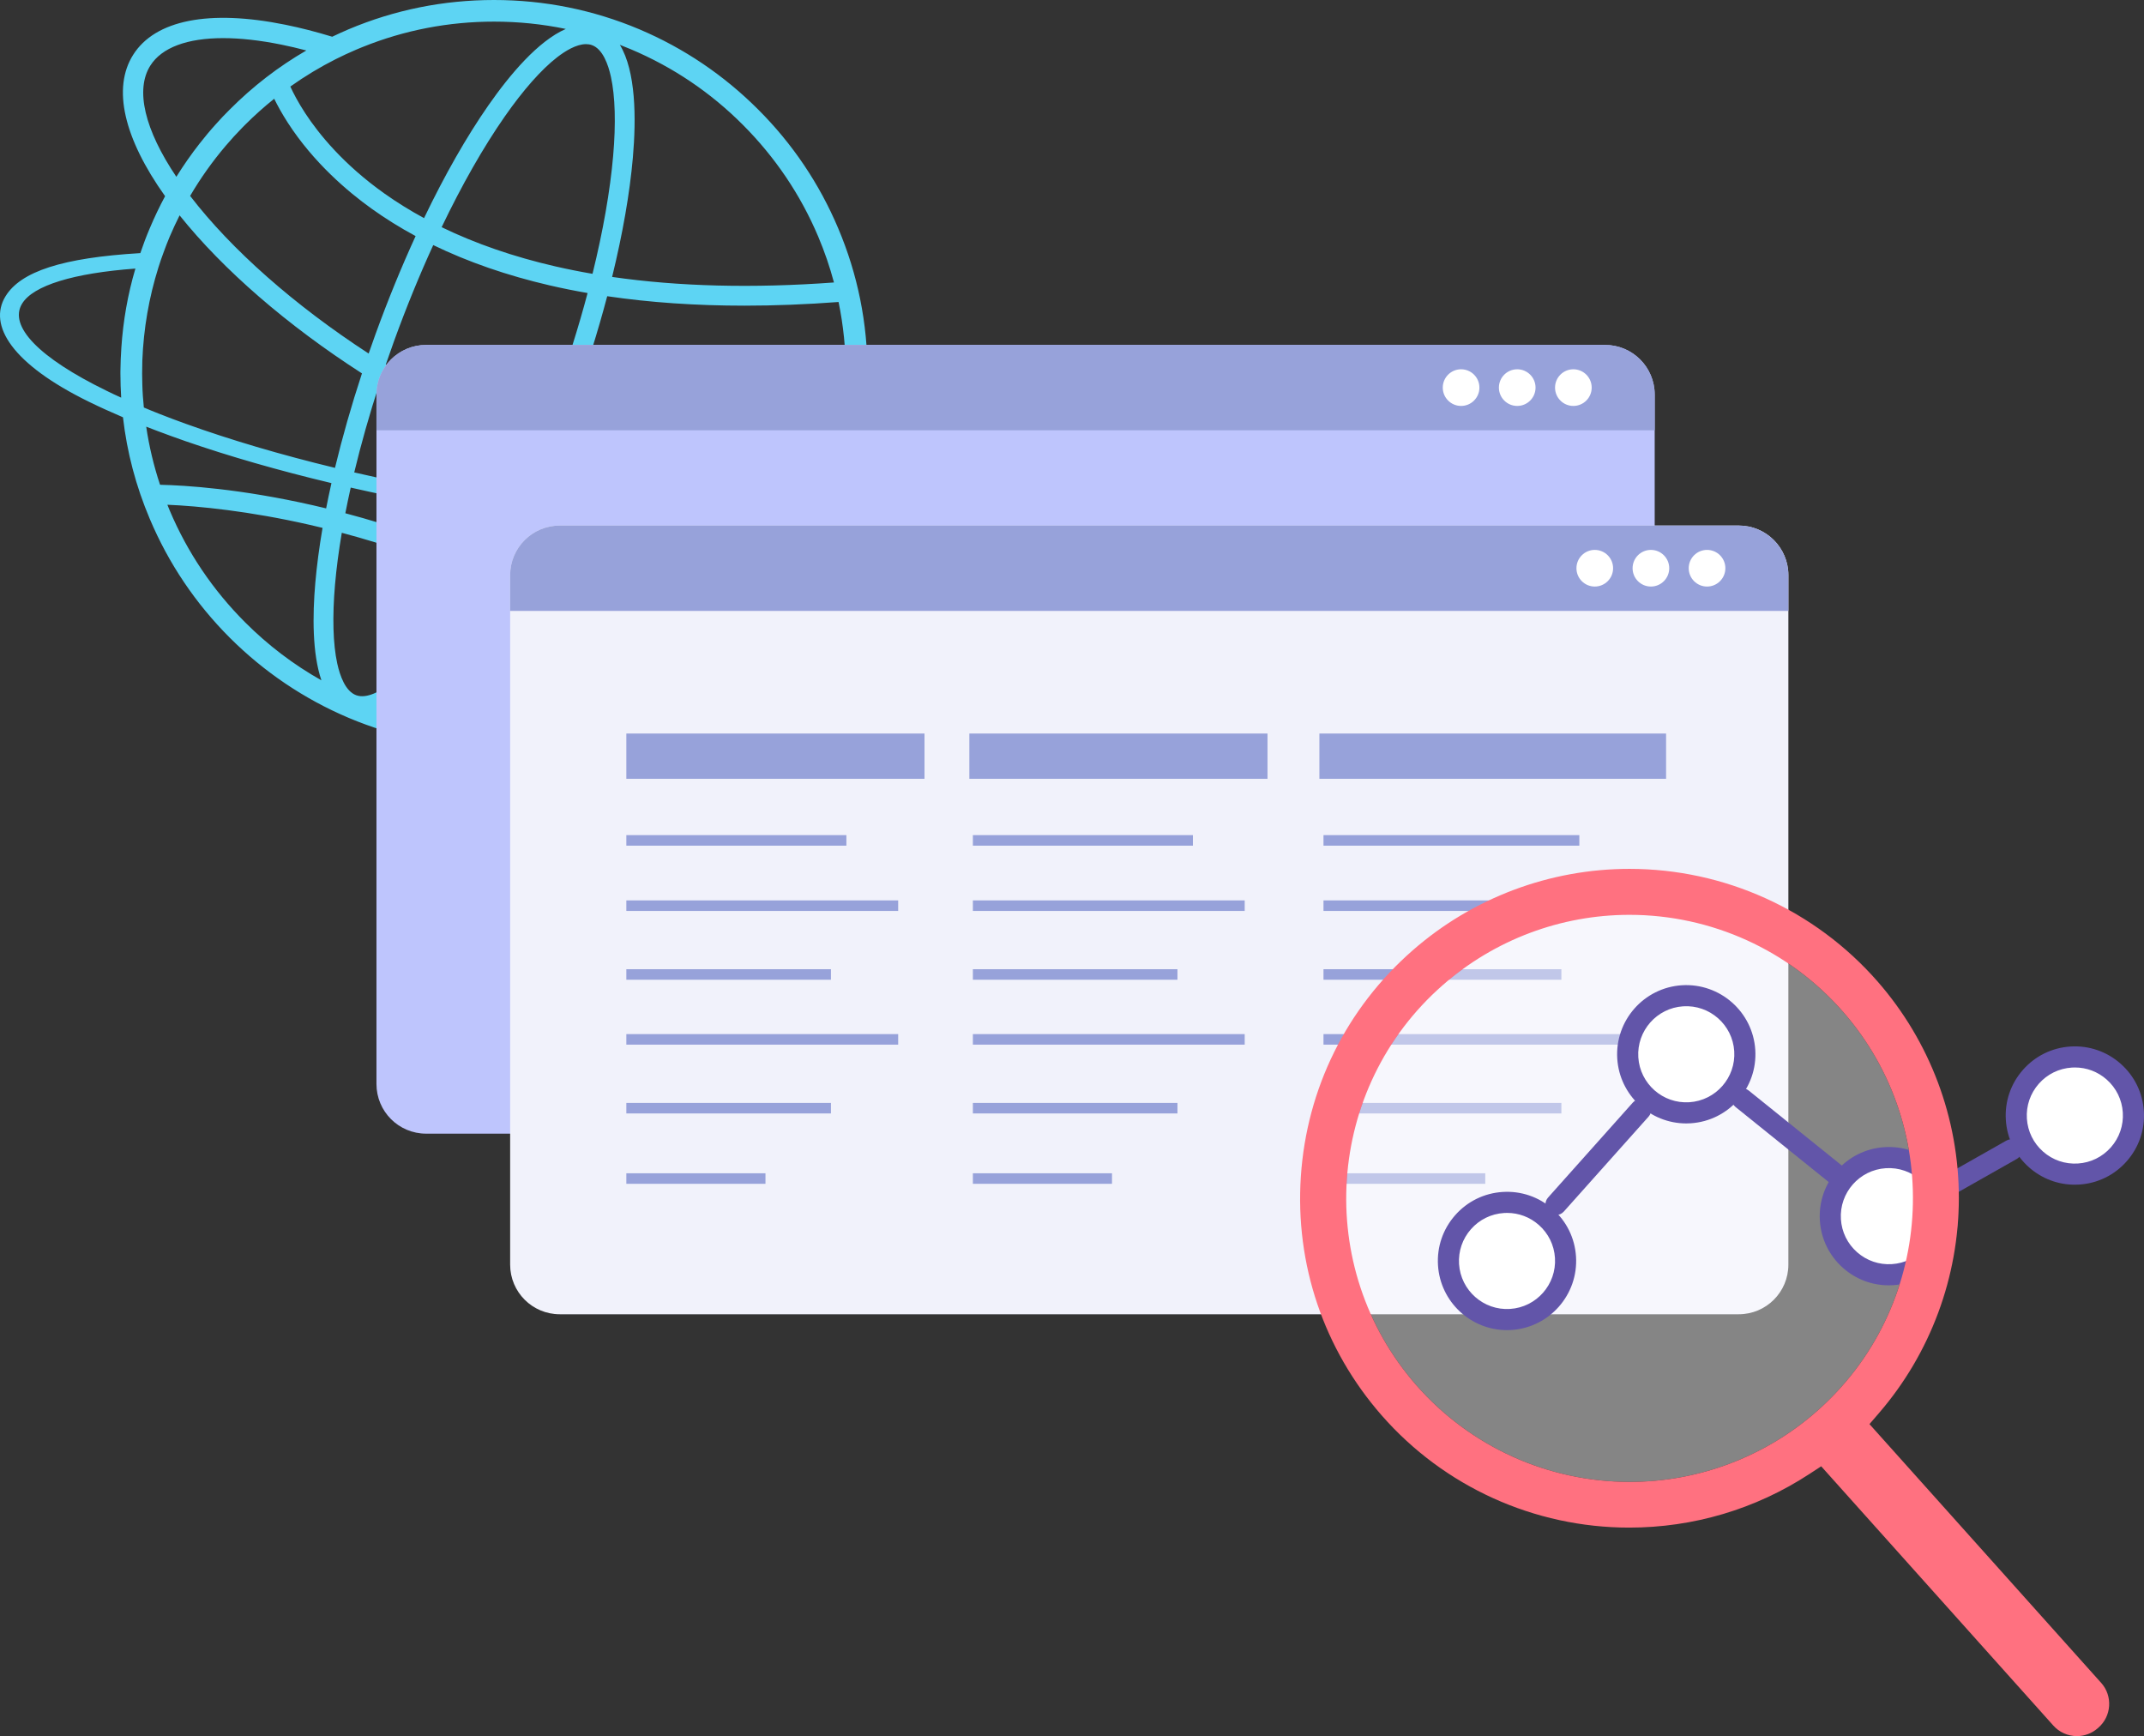
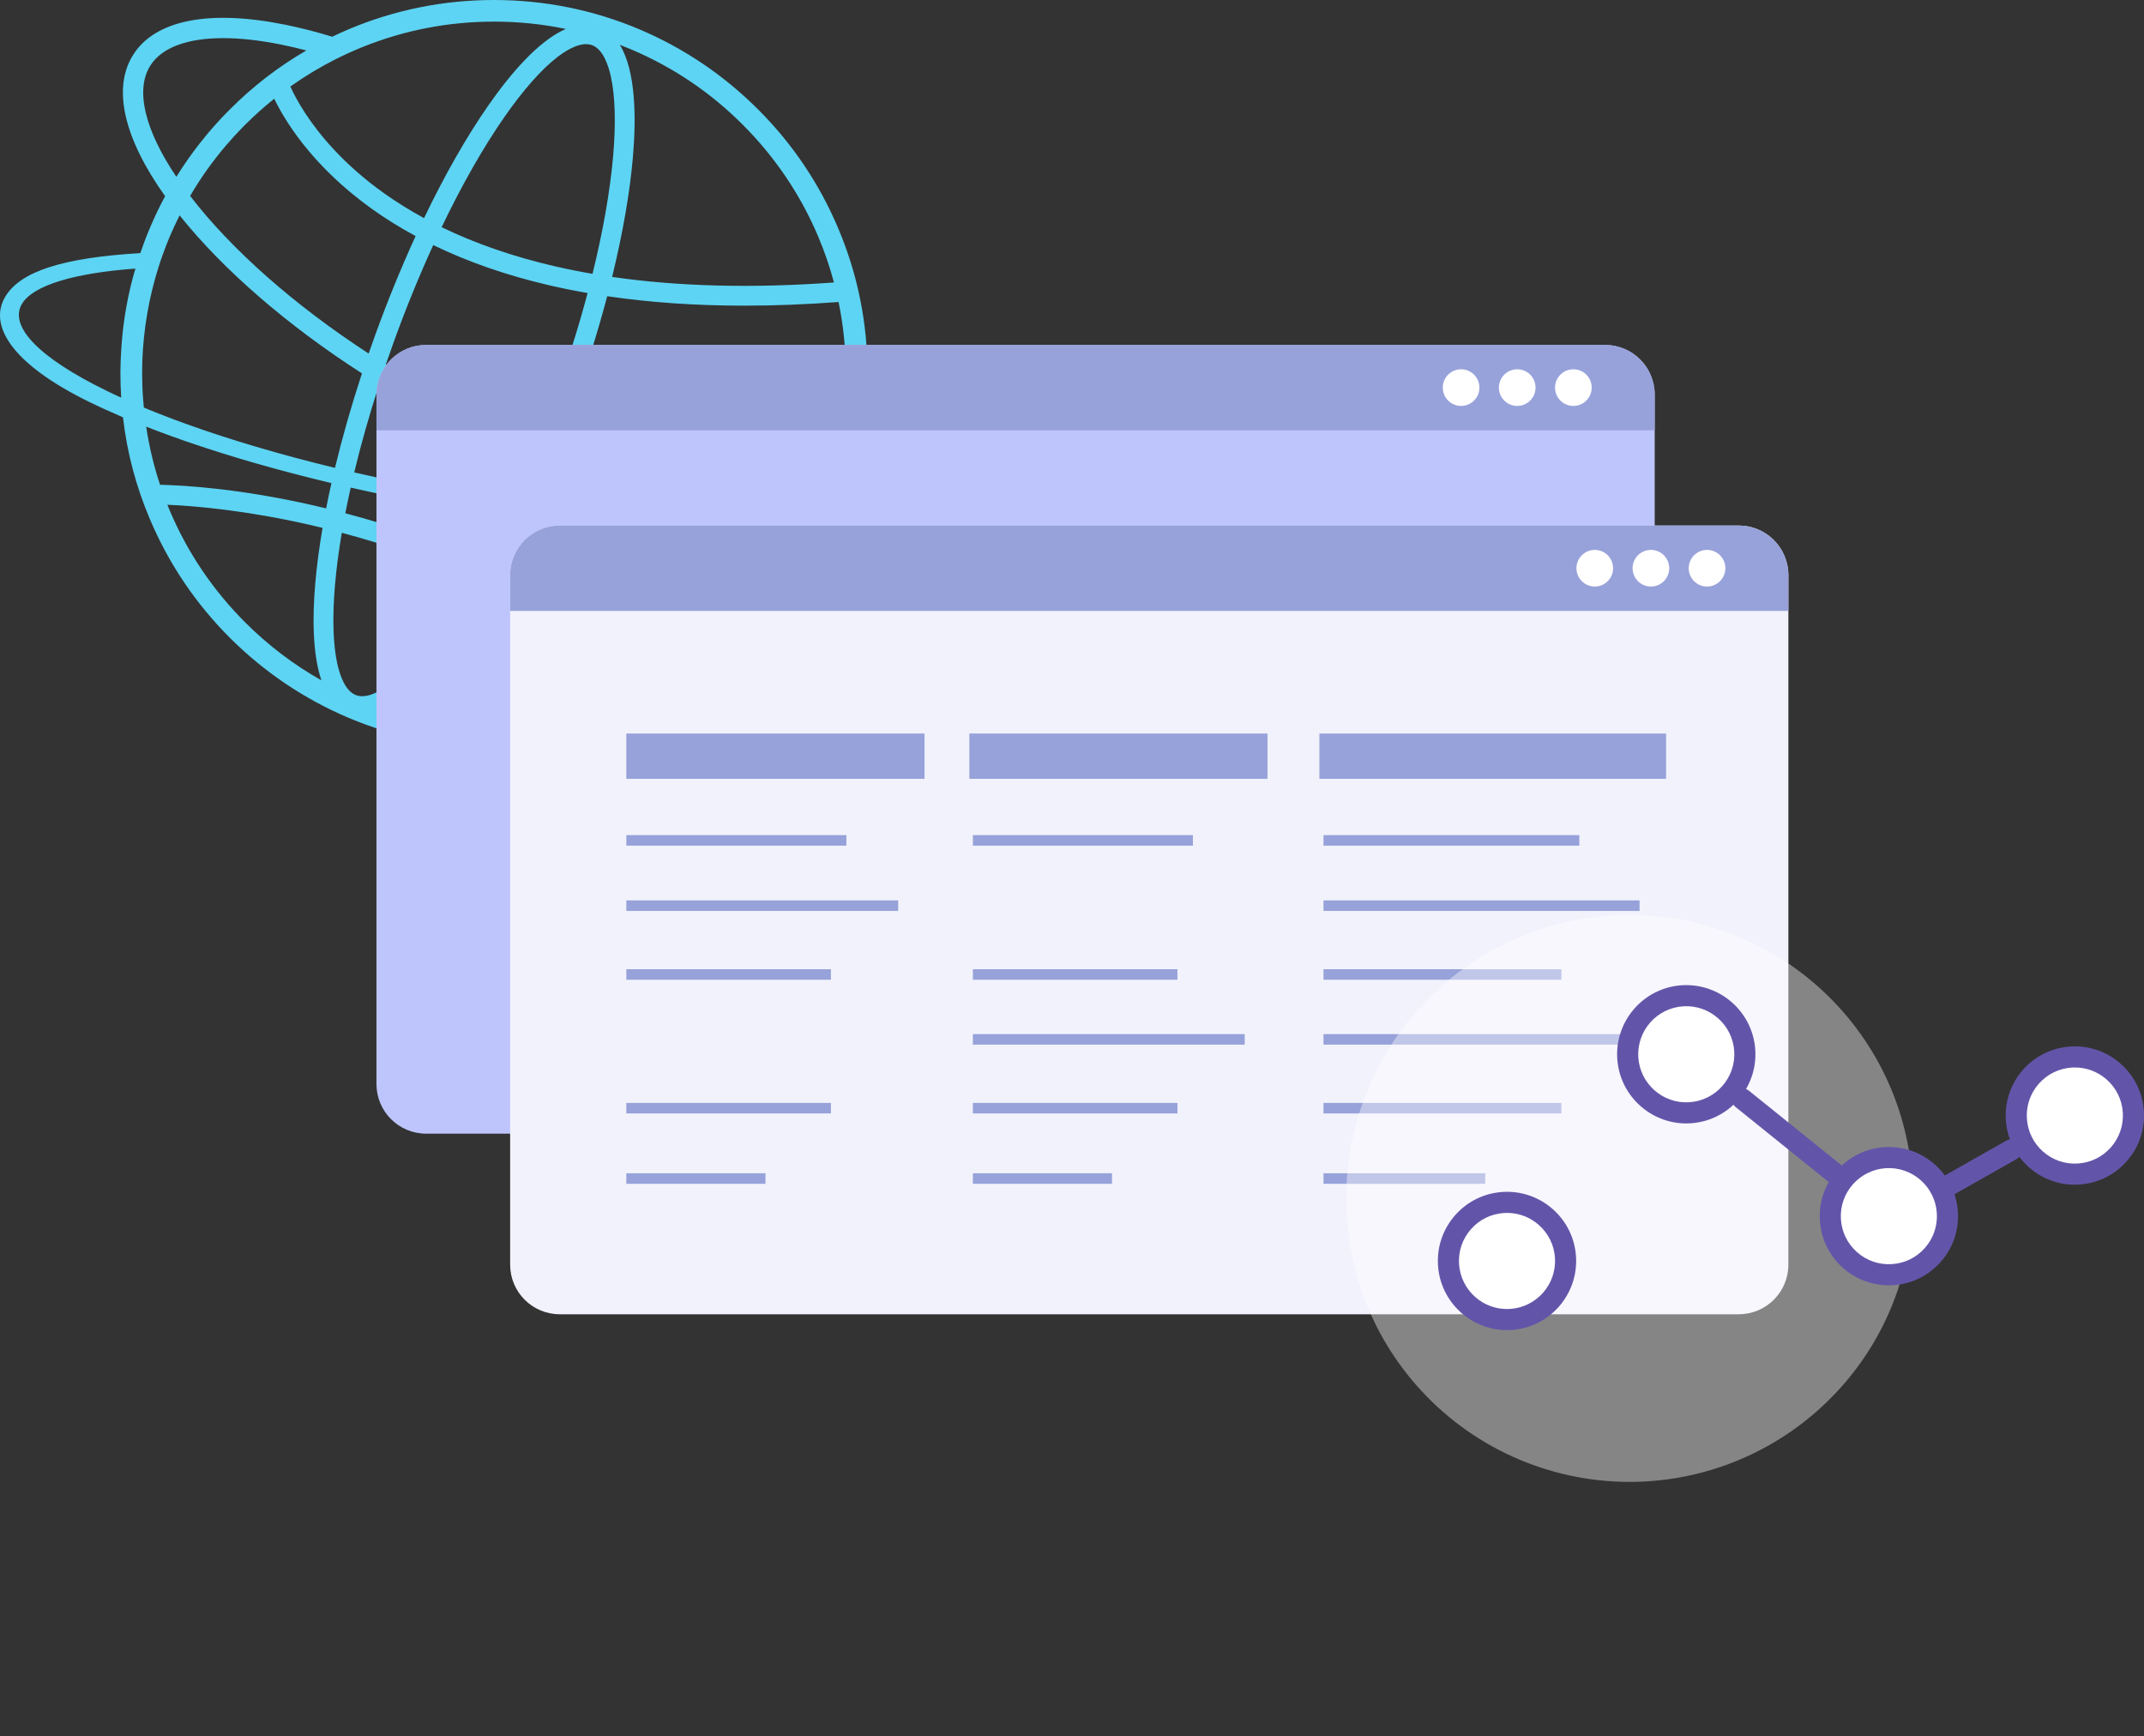
<svg xmlns="http://www.w3.org/2000/svg" version="1.1" id="Layer_1" x="0px" y="0px" width="1016.511px" height="823.018px" viewBox="0 0 1016.511 823.018" style="enable-background:new 0 0 1016.511 823.018;" xml:space="preserve">
  <rect x="0" y="0" width="1016.511" height="823.018" fill="#333333" stroke="none" />
  <style type="text/css"> .st0{fill:#EAEDFF;} .st1{fill:#97A2DA;} .st2{fill:#FFFFFF;} .st3{fill:#00D6FF;} .st4{fill:#BEC5FD;} .st5{fill:#FF7180;} .st6{fill:#5F6595;} .st7{fill:#FFB9B4;} .st8{fill:#BAEEF9;} .st9{opacity:0.48;clip-path:url(#SVGID_2_);fill:#BEC5FD;} .st10{opacity:0.63;clip-path:url(#SVGID_2_);fill:#97A2DA;} .st11{fill:#C73C56;} .st12{fill:#35365F;} .st13{fill:#4B517C;} .st14{fill:#EFA29F;} .st15{fill:#5DD4F3;} .st16{fill:#E4EFFB;} .st17{fill:#5F98A6;} .st18{fill:#C25446;} .st19{fill:#F1F2FB;} .st20{opacity:0.4;fill:#FFFFFF;} .st21{fill:#6255A9;} .st22{fill:#324C5E;} .st23{fill:#FFDAD2;} </style>
  <g>
    <g>
      <path class="st15" d="M430.335,212.787l-13.712-0.315 c4.406,5.71,5.395,10.97,2.653,15.421c-2.742,4.541-9.306,8.272-19.107,11.105 c7.418-19.736,11.15-40.552,11.15-61.907c0-23.918-4.676-47.116-13.937-68.921 c-8.902-21.085-21.67-40.058-37.944-56.288 c-16.275-16.275-35.202-29.043-56.288-37.989C281.299,4.675,258.1,0,234.227,0 c-23.918,0-47.116,4.675-68.966,13.892c-2.608,1.124-5.215,2.293-7.733,3.506 c-0.008,0.004-0.016,0.008-0.023,0.012c-7.616-2.324-15.035-4.229-22.193-5.68 c-36.133-7.333-61.775-2.265-72.19,14.27 c-9.912,15.725-4.516,39.397,15.153,67.005c-0.002,0.004-0.005,0.009-0.007,0.013 c-2.653,4.901-5.035,9.936-7.239,15.151c-1.663,3.911-3.147,7.823-4.496,11.824 c-36.955,2.203-56.737,8.707-63.93,20.486 c-8.362,13.712,3.057,32.115,39.608,50.008 c5.035,2.473,10.43,4.9,16.095,7.328 c1.888,16.59,6.159,32.73,12.723,48.195 c8.902,21.085,21.67,40.058,37.945,56.333 c16.275,16.23,35.202,28.998,56.288,37.945 c21.85,9.216,45.048,13.892,68.966,13.892c23.873,0,47.071-4.676,68.921-13.892 c21.086-8.947,40.013-21.715,56.288-37.945 c15.825-15.825,28.368-34.258,37.225-54.669 c18.028-3.731,29.897-9.576,34.618-17.309 C434.561,225.016,434.156,219.081,430.335,212.787z M388.029,241.785 c-12.004,2.158-26.975,3.416-44.463,3.597 c-27.138,0.331-58.304-1.812-91.149-6.141c2.764-6.016,5.473-12.199,8.115-18.522 c10.192,3.41,20.084,6.111,29.517,8.025 c10.807,2.194,20.669,3.277,29.472,3.277c20.634,0,35.417-5.957,42.718-17.547 c1.202-1.909,2.182-3.933,2.937-6.071h-10.519 c-0.174,0.32-0.36,0.636-0.553,0.945c-5.423,8.609-17.543,13.056-34.56,13.052 c-8.139,0-17.404-1.016-27.587-3.083c-8.876-1.8-18.183-4.329-27.78-7.514 c2.533-6.336,4.995-12.795,7.373-19.351 c6.412-17.679,11.901-35.203,16.341-52.032 c20.236,2.983,41.955,4.481,65.034,4.481c14.369,0,29.267-0.58,44.657-1.74 c2.285,11.078,3.439,22.416,3.439,33.931 C401.022,199.524,396.661,221.284,388.029,241.785z M168.888,329.578 c-5.116-1.855-7.713-9.198-8.99-15.03c-2.019-9.218-2.384-22.165-1.056-37.442 c0.672-7.727,1.752-15.942,3.206-24.535c20.969,5.589,41.734,12.777,61.953,21.438 c-4.554,7.853-9.16,15.135-13.765,21.736 c-8.774,12.577-17.354,22.28-24.813,28.06 C180.704,327.463,174.005,331.434,168.888,329.578z M228.633,265.788 c-21.164-9.12-42.923-16.657-64.901-22.475 c0.775-3.988,1.624-8.046,2.547-12.166c6.111,1.389,12.309,2.735,18.584,4.029 c18.364,3.756,36.684,6.945,54.617,9.525 C235.929,252.05,232.303,259.094,228.633,265.788z M188.91,228.522 c-7.095-1.46-14.088-2.985-20.96-4.569 c3.235-13.462,7.209-27.496,11.849-41.796 c24.118,14.826,48.645,26.886,71.869,35.445 c-2.913,6.955-5.906,13.738-8.962,20.302 C225.065,235.373,207.017,232.235,188.91,228.522z M130.005,46.809 c1.536,3.148,3.659,7.05,6.52,11.472c12.193,18.843,28.296,32.502,39.657,40.643 c6.524,4.674,13.486,9.007,20.867,12.991 c-6.736,14.677-13.151,30.341-19.05,46.606 c-1.1,3.033-2.17,6.06-3.214,9.081c-35.234-22.934-65.064-49.251-84.633-74.72 c-0.003-0.004-0.005-0.007-0.008-0.01c4.899-8.358,10.516-16.266,16.807-23.681 c2.607-3.057,5.305-6.025,8.137-8.902c0.404-0.404,0.764-0.764,1.169-1.169 C120.633,54.744,125.223,50.642,130.005,46.809z M280.662,21.394 c5.116,1.855,7.713,9.198,8.991,15.031c2.019,9.218,2.384,22.165,1.056,37.442 c-1.454,16.722-4.803,35.715-9.787,55.938 c-6.019-1.035-11.897-2.207-17.622-3.523 c-19.779-4.549-37.811-10.77-53.913-18.586 c9.608-20.038,19.768-37.907,29.926-52.469 c8.774-12.577,17.354-22.28,24.813-28.06 c3.892-3.016,9.129-6.244,13.716-6.244 C278.818,20.922,279.764,21.069,280.662,21.394z M260.555,135.277 c5.86,1.361,11.879,2.568,18.035,3.641c-4.325,16.273-9.652,33.222-15.859,50.335 c-2.392,6.596-4.87,13.09-7.418,19.454 c-23.315-8.56-48.061-20.804-72.39-35.927 c1.257-3.676,2.554-7.363,3.895-11.059 c5.766-15.899,12.025-31.201,18.587-45.532 C221.942,124.203,240.383,130.593,260.555,135.277z M352.153,59.12 c15.331,15.331,27.38,33.179,35.787,53.051 c2.998,7.099,5.486,14.354,7.458,21.739 c-38.451,2.812-73.685,1.929-105.182-2.63 c4.998-20.421,8.363-39.632,9.839-56.6c1.629-18.738,1.431-40.932-6.166-53.422 c1.761,0.677,3.515,1.382,5.259,2.121 C319.018,31.785,336.867,43.789,352.153,59.12z M234.227,10.25 c11.556,0,22.921,1.163,34.031,3.47c-13.104,5.704-26.484,21.581-36.639,36.139 c-10.394,14.9-20.774,33.135-30.575,53.547 c-6.613-3.594-12.869-7.475-18.746-11.644 c-19.495-13.831-31.174-28.313-37.538-38.027 c-3.379-5.157-5.658-9.551-7.109-12.704c6.843-4.867,14.038-9.214,21.561-13.009 c0.002,0.001,0.005,0.001,0.007,0.002c3.063-1.546,6.187-2.993,9.357-4.35 c0.23-0.098,0.457-0.199,0.687-0.296c0.053-0.024,0.107-0.044,0.16-0.068 c0.676-0.286,1.355-0.564,2.035-0.839c0.182-0.072,0.368-0.146,0.547-0.218 C191.742,14.297,212.692,10.25,234.227,10.25z M71.257,31.127 c5.423-8.609,17.543-13.052,34.559-13.052c8.139,0,17.404,1.016,27.587,3.083 c3.866,0.783,7.815,1.704,11.831,2.763c0.004,0.001,0.007,0.002,0.01,0.003 c-13.214,7.642-25.348,16.991-36.271,27.958 c-2.293,2.248-4.496,4.586-6.654,7.014c-2.697,2.967-5.26,6.069-7.733,9.217 c-3.956,5.035-7.598,10.295-10.97,15.69c-0.003,0.005-0.005,0.009-0.008,0.014 C68.572,61.489,64.052,42.558,71.257,31.127z M80.47,112.171 c1.484-3.417,3.012-6.789,4.676-10.071c0.001-0.003,0.003-0.006,0.004-0.008 c20.605,25.755,50.976,52.083,86.462,74.918 c-5.032,15.314-9.325,30.364-12.789,44.788 c-25.817-6.246-49.742-13.314-70.709-20.879c-4.406-1.574-8.677-3.192-12.768-4.811 c-2.428-0.944-4.81-1.933-7.148-2.922c-0.36-3.597-0.629-7.239-0.719-10.88 c-0.045-1.754-0.09-3.462-0.09-5.215c0-2.023,0.045-4.091,0.09-6.114 c0.584-15.151,3.147-29.942,7.643-44.239c0.764-2.427,1.573-4.81,2.473-7.193 C78.492,117.071,79.437,114.598,80.47,112.171z M50.393,185.183 c-31.875-15.556-46.442-30.571-39.923-41.227 c5.26-8.632,24.412-14.477,53.725-16.634 c-3.597,12.139-5.8,24.682-6.654,37.405c-0.27,3.776-0.404,7.553-0.449,11.374 v0.989c0,3.821,0.135,7.643,0.36,11.419 C55.024,187.431,52.686,186.307,50.393,185.183z M74.581,204.29 c4.316,1.618,8.722,3.237,13.263,4.811c20.873,7.233,44.272,13.955,69.301,19.92 c-0.909,4.055-1.747,8.052-2.517,11.986c-2.046-0.496-4.092-0.982-6.14-1.448 c-34.603-7.876-60.569-9.478-72.605-9.749 c-2.981-8.981-5.174-18.166-6.561-27.542 C71.074,202.941,72.827,203.615,74.581,204.29z M80.47,242.01 c-0.381-0.906-0.752-1.814-1.117-2.725c14.637,0.596,38.964,3.003,67.403,9.501 c2.058,0.47,4.115,0.961,6.171,1.462c-1.565,9.126-2.719,17.847-3.432,26.044 c-1.35,15.529-1.446,33.434,2.885,46.221 c-13.184-7.422-25.273-16.603-36.123-27.453 C100.926,279.73,88.878,261.881,80.47,242.01z M299.147,330.802 c-20.591,8.722-42.395,13.128-64.92,13.128c-17.351,0-34.302-2.618-50.586-7.806 c12.341-6.468,24.74-21.323,34.289-35.011 c4.925-7.06,9.847-14.873,14.706-23.306 c28.015,12.687,54.953,28.273,80.257,46.43 C308.429,326.624,303.845,328.815,299.147,330.802z M352.153,295.061 c-9.221,9.247-19.375,17.282-30.342,24.05 c-26.58-19.427-54.981-36.055-84.569-49.516 c4.068-7.453,8.077-15.326,11.991-23.544 c27.083,3.589,53.119,5.743,76.889,6.3c6.204,0.18,12.229,0.18,18.073,0.135 c15.151-0.18,28.638-1.079,40.192-2.697 C376.295,266.557,365.46,281.753,352.153,295.061z" />
    </g>
    <g>
      <path class="st4" d="M784.522,187.066v326.808c0,13.022-10.524,23.545-23.545,23.545h-558.945 c-13.022,0-23.545-10.524-23.545-23.545V187.066 c0-13.022,10.524-23.546,23.545-23.546h558.945 C773.998,163.52,784.522,174.045,784.522,187.066z" />
      <path class="st1" d="M784.522,187.066v16.911H178.487v-16.911 c0-13.022,10.524-23.546,23.545-23.546h558.945 C773.998,163.52,784.522,174.045,784.522,187.066z" />
      <g>
        <path class="st2" d="M701.416,183.749c0,4.797-3.89,8.687-8.687,8.687 c-4.797,0-8.686-3.89-8.686-8.687c0-4.797,3.89-8.686,8.686-8.686 C697.526,175.062,701.416,178.951,701.416,183.749z" />
        <path class="st2" d="M728.032,183.749c0,4.797-3.889,8.687-8.686,8.687 c-4.797,0-8.687-3.89-8.687-8.687c0-4.797,3.89-8.686,8.687-8.686 C724.143,175.062,728.032,178.951,728.032,183.749z" />
        <path class="st2" d="M754.648,183.749c0,4.797-3.889,8.687-8.686,8.687 c-4.797,0-8.686-3.89-8.686-8.687c0-4.797,3.889-8.686,8.686-8.686 C750.759,175.062,754.648,178.951,754.648,183.749z" />
      </g>
    </g>
    <g>
      <path class="st19" d="M847.904,272.688v326.808c0,13.022-10.524,23.545-23.545,23.545H265.414 c-13.022,0-23.545-10.524-23.545-23.545V272.688 c0-13.022,10.524-23.546,23.545-23.546h558.945 C837.38,249.142,847.904,259.666,847.904,272.688z" />
      <path class="st1" d="M847.904,272.688v16.911H241.869v-16.911 c0-13.022,10.524-23.546,23.545-23.546h558.945 C837.38,249.142,847.904,259.666,847.904,272.688z" />
      <g>
        <path class="st2" d="M764.798,269.37c0,4.797-3.89,8.687-8.687,8.687 c-4.797,0-8.686-3.89-8.686-8.687c0-4.797,3.89-8.686,8.686-8.686 C760.908,260.684,764.798,264.573,764.798,269.37z" />
        <path class="st2" d="M791.414,269.37c0,4.797-3.889,8.687-8.686,8.687 c-4.797,0-8.687-3.89-8.687-8.687c0-4.797,3.89-8.686,8.687-8.686 C787.525,260.684,791.414,264.573,791.414,269.37z" />
        <path class="st2" d="M818.03,269.37c0,4.797-3.889,8.687-8.686,8.687 c-4.797,0-8.686-3.89-8.686-8.687c0-4.797,3.889-8.686,8.686-8.686 C814.141,260.684,818.03,264.573,818.03,269.37z" />
      </g>
    </g>
    <rect x="296.964" y="347.738" class="st1" width="141.36" height="21.466" />
    <rect x="459.59" y="347.738" class="st1" width="141.36" height="21.466" />
    <rect x="625.551" y="347.738" class="st1" width="164.368" height="21.466" />
    <rect x="296.964" y="395.9" class="st1" width="104.322" height="4.994" />
    <rect x="296.964" y="426.845" class="st1" width="128.878" height="4.994" />
    <rect x="296.964" y="459.462" class="st1" width="97.001" height="4.994" />
-     <rect x="296.964" y="490.227" class="st1" width="128.878" height="4.994" />
    <rect x="296.964" y="522.845" class="st1" width="97.001" height="4.994" />
    <rect x="296.964" y="556.204" class="st1" width="65.959" height="4.994" />
    <rect x="461.258" y="395.9" class="st1" width="104.322" height="4.994" />
-     <rect x="461.258" y="426.845" class="st1" width="128.878" height="4.994" />
    <rect x="461.258" y="459.462" class="st1" width="97.001" height="4.994" />
    <rect x="461.258" y="490.227" class="st1" width="128.878" height="4.994" />
    <rect x="461.258" y="522.845" class="st1" width="97.001" height="4.994" />
    <rect x="461.258" y="556.204" class="st1" width="65.959" height="4.994" />
    <rect x="627.491" y="395.9" class="st1" width="121.302" height="4.994" />
    <rect x="627.491" y="426.845" class="st1" width="149.855" height="4.994" />
    <rect x="627.491" y="459.462" class="st1" width="112.79" height="4.994" />
    <rect x="627.491" y="490.227" class="st1" width="149.855" height="4.994" />
    <rect x="627.491" y="522.845" class="st1" width="112.79" height="4.994" />
    <rect x="627.491" y="556.204" class="st1" width="76.695" height="4.994" />
    <path class="st20" d="M772.56,433.681c-32.535,0-63.953,11.812-88.463,33.262 c-55.774,48.806-61.443,133.89-12.636,189.667 c25.524,29.169,62.411,45.897,101.203,45.897c32.536,0,63.953-11.812,88.464-33.261 c55.774-48.81,61.442-133.894,12.635-189.667 C848.238,450.411,811.351,433.681,772.56,433.681z" />
    <g>
      <g>
        <path class="st2" d="M712.745,570.047c-15.311,0.969-26.943,14.171-25.974,29.482 c0.97,15.314,14.174,26.944,29.485,25.974 c15.311-0.969,26.944-14.171,25.974-29.485 C741.261,580.707,728.057,569.078,712.745,570.047L712.745,570.047z" />
        <path class="st21" d="M714.48,630.56c-17.143,0.001-31.602-13.374-32.699-30.716 c-0.553-8.737,2.331-17.169,8.12-23.74 c5.79-6.571,13.79-10.494,22.528-11.047l0.316,4.99l-0.316-4.99 c8.739-0.549,17.17,2.331,23.741,8.119 c6.572,5.788,10.497,13.789,11.05,22.527 c1.142,18.041-12.606,33.648-30.648,34.791 C715.872,630.538,715.173,630.56,714.48,630.56z M714.532,574.991 c-0.489,0-0.979,0.015-1.471,0.046c-6.073,0.385-11.633,3.111-15.657,7.679 c-4.024,4.566-6.028,10.426-5.643,16.497 c0.793,12.539,11.645,22.104,24.179,21.301 c12.539-0.794,22.094-11.641,21.3-24.179 c-0.384-6.072-3.111-11.632-7.679-15.655 C725.364,576.982,720.075,574.991,714.532,574.991z" />
      </g>
      <g>
        <path class="st2" d="M797.737,472.058c-15.311,0.969-26.943,14.171-25.974,29.482 c0.97,15.315,14.174,26.943,29.485,25.974 c15.312-0.969,26.945-14.17,25.975-29.485 C826.254,482.718,813.049,471.089,797.737,472.058L797.737,472.058z" />
        <path class="st21" d="M799.472,532.571c-17.141,0-31.6-13.374-32.698-30.714 c-1.142-18.04,12.607-33.646,30.648-34.788 c18.045-1.13,33.65,12.605,34.792,30.645 c1.142,18.042-12.607,33.648-30.649,34.792 C800.863,532.549,800.165,532.571,799.472,532.571z M798.053,477.049 c-12.538,0.793-22.093,11.639-21.299,24.176 c0.793,12.539,11.634,22.11,24.179,21.3 c12.539-0.794,22.095-11.641,21.301-24.179 C821.44,485.809,810.6,476.249,798.053,477.049L798.053,477.049z" />
      </g>
      <g>
        <path class="st2" d="M893.793,548.804c-15.312,0.969-26.944,14.17-25.974,29.482 c0.97,15.315,14.173,26.944,29.485,25.974 c15.311-0.969,26.943-14.17,25.974-29.485 C922.308,559.463,909.104,547.834,893.793,548.804L893.793,548.804z" />
        <path class="st21" d="M895.503,609.317c-7.976,0-15.585-2.866-21.625-8.186 c-6.572-5.789-10.496-13.79-11.05-22.529 c-1.142-18.04,12.607-33.646,30.648-34.789l0,0 c8.746-0.546,17.17,2.33,23.741,8.118 c6.572,5.789,10.496,13.789,11.049,22.527 c0.553,8.739-2.331,17.172-8.12,23.743s-13.79,10.495-22.528,11.048 C896.912,609.295,896.206,609.317,895.503,609.317z M894.109,553.794 c-12.539,0.794-22.094,11.639-21.3,24.177 c0.384,6.073,3.112,11.634,7.679,15.657c4.567,4.022,10.433,6.032,16.5,5.642 c6.073-0.384,11.633-3.11,15.656-7.678c4.024-4.567,6.028-10.428,5.643-16.501 C917.493,562.554,906.649,552.994,894.109,553.794L894.109,553.794z" />
      </g>
      <g>
        <path class="st2" d="M981.969,501.103c-15.312,0.969-26.943,14.171-25.974,29.482 c0.97,15.315,14.173,26.944,29.485,25.974 c15.311-0.969,26.944-14.171,25.974-29.486 C1010.485,511.763,997.28,500.134,981.969,501.103L981.969,501.103z" />
        <path class="st21" d="M983.679,561.617c-7.976,0-15.585-2.866-21.625-8.186 c-6.572-5.789-10.496-13.791-11.049-22.53 c-0.553-8.738,2.331-17.169,8.12-23.741 c5.789-6.571,13.79-10.495,22.528-11.048l0,0 c8.74-0.548,17.17,2.331,23.742,8.119 c6.572,5.789,10.496,13.789,11.049,22.527 c0.553,8.739-2.331,17.171-8.12,23.743 c-5.789,6.571-13.79,10.495-22.528,11.048 C985.088,561.594,984.381,561.617,983.679,561.617z M983.756,506.047 c-0.488,0-0.979,0.016-1.471,0.047c-6.073,0.384-11.633,3.111-15.657,7.678 s-6.028,10.426-5.643,16.499c0.384,6.074,3.111,11.634,7.679,15.658 c4.567,4.022,10.423,6.027,16.5,5.642c6.073-0.384,11.633-3.111,15.657-7.678 c4.024-4.567,6.028-10.427,5.643-16.501c-0.384-6.072-3.111-11.632-7.679-15.655 C994.588,508.038,989.298,506.047,983.756,506.047z M981.969,501.103h0.01H981.969z" />
      </g>
      <g>
        <line class="st22" x1="737.713" y1="571.013" x2="777.899" y2="526.007" />
-         <path class="st21" d="M737.711,576.013c-1.185,0-2.375-0.419-3.328-1.271 c-2.06-1.839-2.239-5-0.399-7.06l40.186-45.007 c1.838-2.059,5-2.239,7.06-0.399c2.06,1.839,2.239,5,0.399,7.06 l-40.186,45.007C740.456,575.45,739.086,576.013,737.711,576.013z" />
      </g>
      <g>
-         <line class="st22" x1="825.959" y1="520.866" x2="871.731" y2="557.727" />
        <path class="st21" d="M871.728,562.727c-1.101,0-2.209-0.361-3.133-1.106l-45.771-36.861 c-2.15-1.732-2.49-4.879-0.758-7.03s4.879-2.49,7.03-0.758l45.771,36.861 c2.15,1.732,2.49,4.879,0.758,7.03 C874.637,562.09,873.189,562.727,871.728,562.727z" />
      </g>
      <g>
        <line class="st22" x1="922.102" y1="562.986" x2="953.698" y2="545.072" />
        <path class="st21" d="M922.106,567.987c-1.742,0-3.434-0.912-4.354-2.535 c-1.362-2.402-0.519-5.454,1.884-6.815l31.596-17.913 c2.401-1.362,5.453-0.519,6.815,1.884c1.362,2.402,0.519,5.454-1.884,6.815 l-31.596,17.913C923.789,567.777,922.942,567.987,922.106,567.987z" />
      </g>
    </g>
-     <path class="st5" d="M984.698,823.018c-4.323,0-8.432-1.864-11.276-5.111L863.461,695.111 l-5.71,3.728c-25.395,16.577-54.896,25.338-85.314,25.338 c-44.994,0-87.774-19.398-117.371-53.218 c-27.475-31.399-41.08-71.617-38.307-113.247s21.592-79.687,52.99-107.163 c28.486-24.927,64.993-38.655,102.797-38.655c45.081,0,87.95,19.441,117.612,53.338 c24.921,28.48,38.618,64.978,38.568,102.769 c-0.05,37.424-13.481,73.585-37.82,101.823l-4.555,5.285l110.009,122.847 c2.573,2.941,3.876,6.795,3.61,10.784c-0.266,3.989-2.069,7.636-5.077,10.267 l-0.363,0.32C991.814,821.703,988.318,823.018,984.698,823.018L984.698,823.018z M772.56,433.681c-32.535,0-63.953,11.812-88.463,33.262 c-55.774,48.806-61.443,133.89-12.636,189.667 c25.524,29.169,62.411,45.897,101.203,45.897c32.536,0,63.953-11.812,88.464-33.261 c55.774-48.81,61.442-133.894,12.635-189.667 C848.238,450.411,811.351,433.681,772.56,433.681z" />
  </g>
</svg>